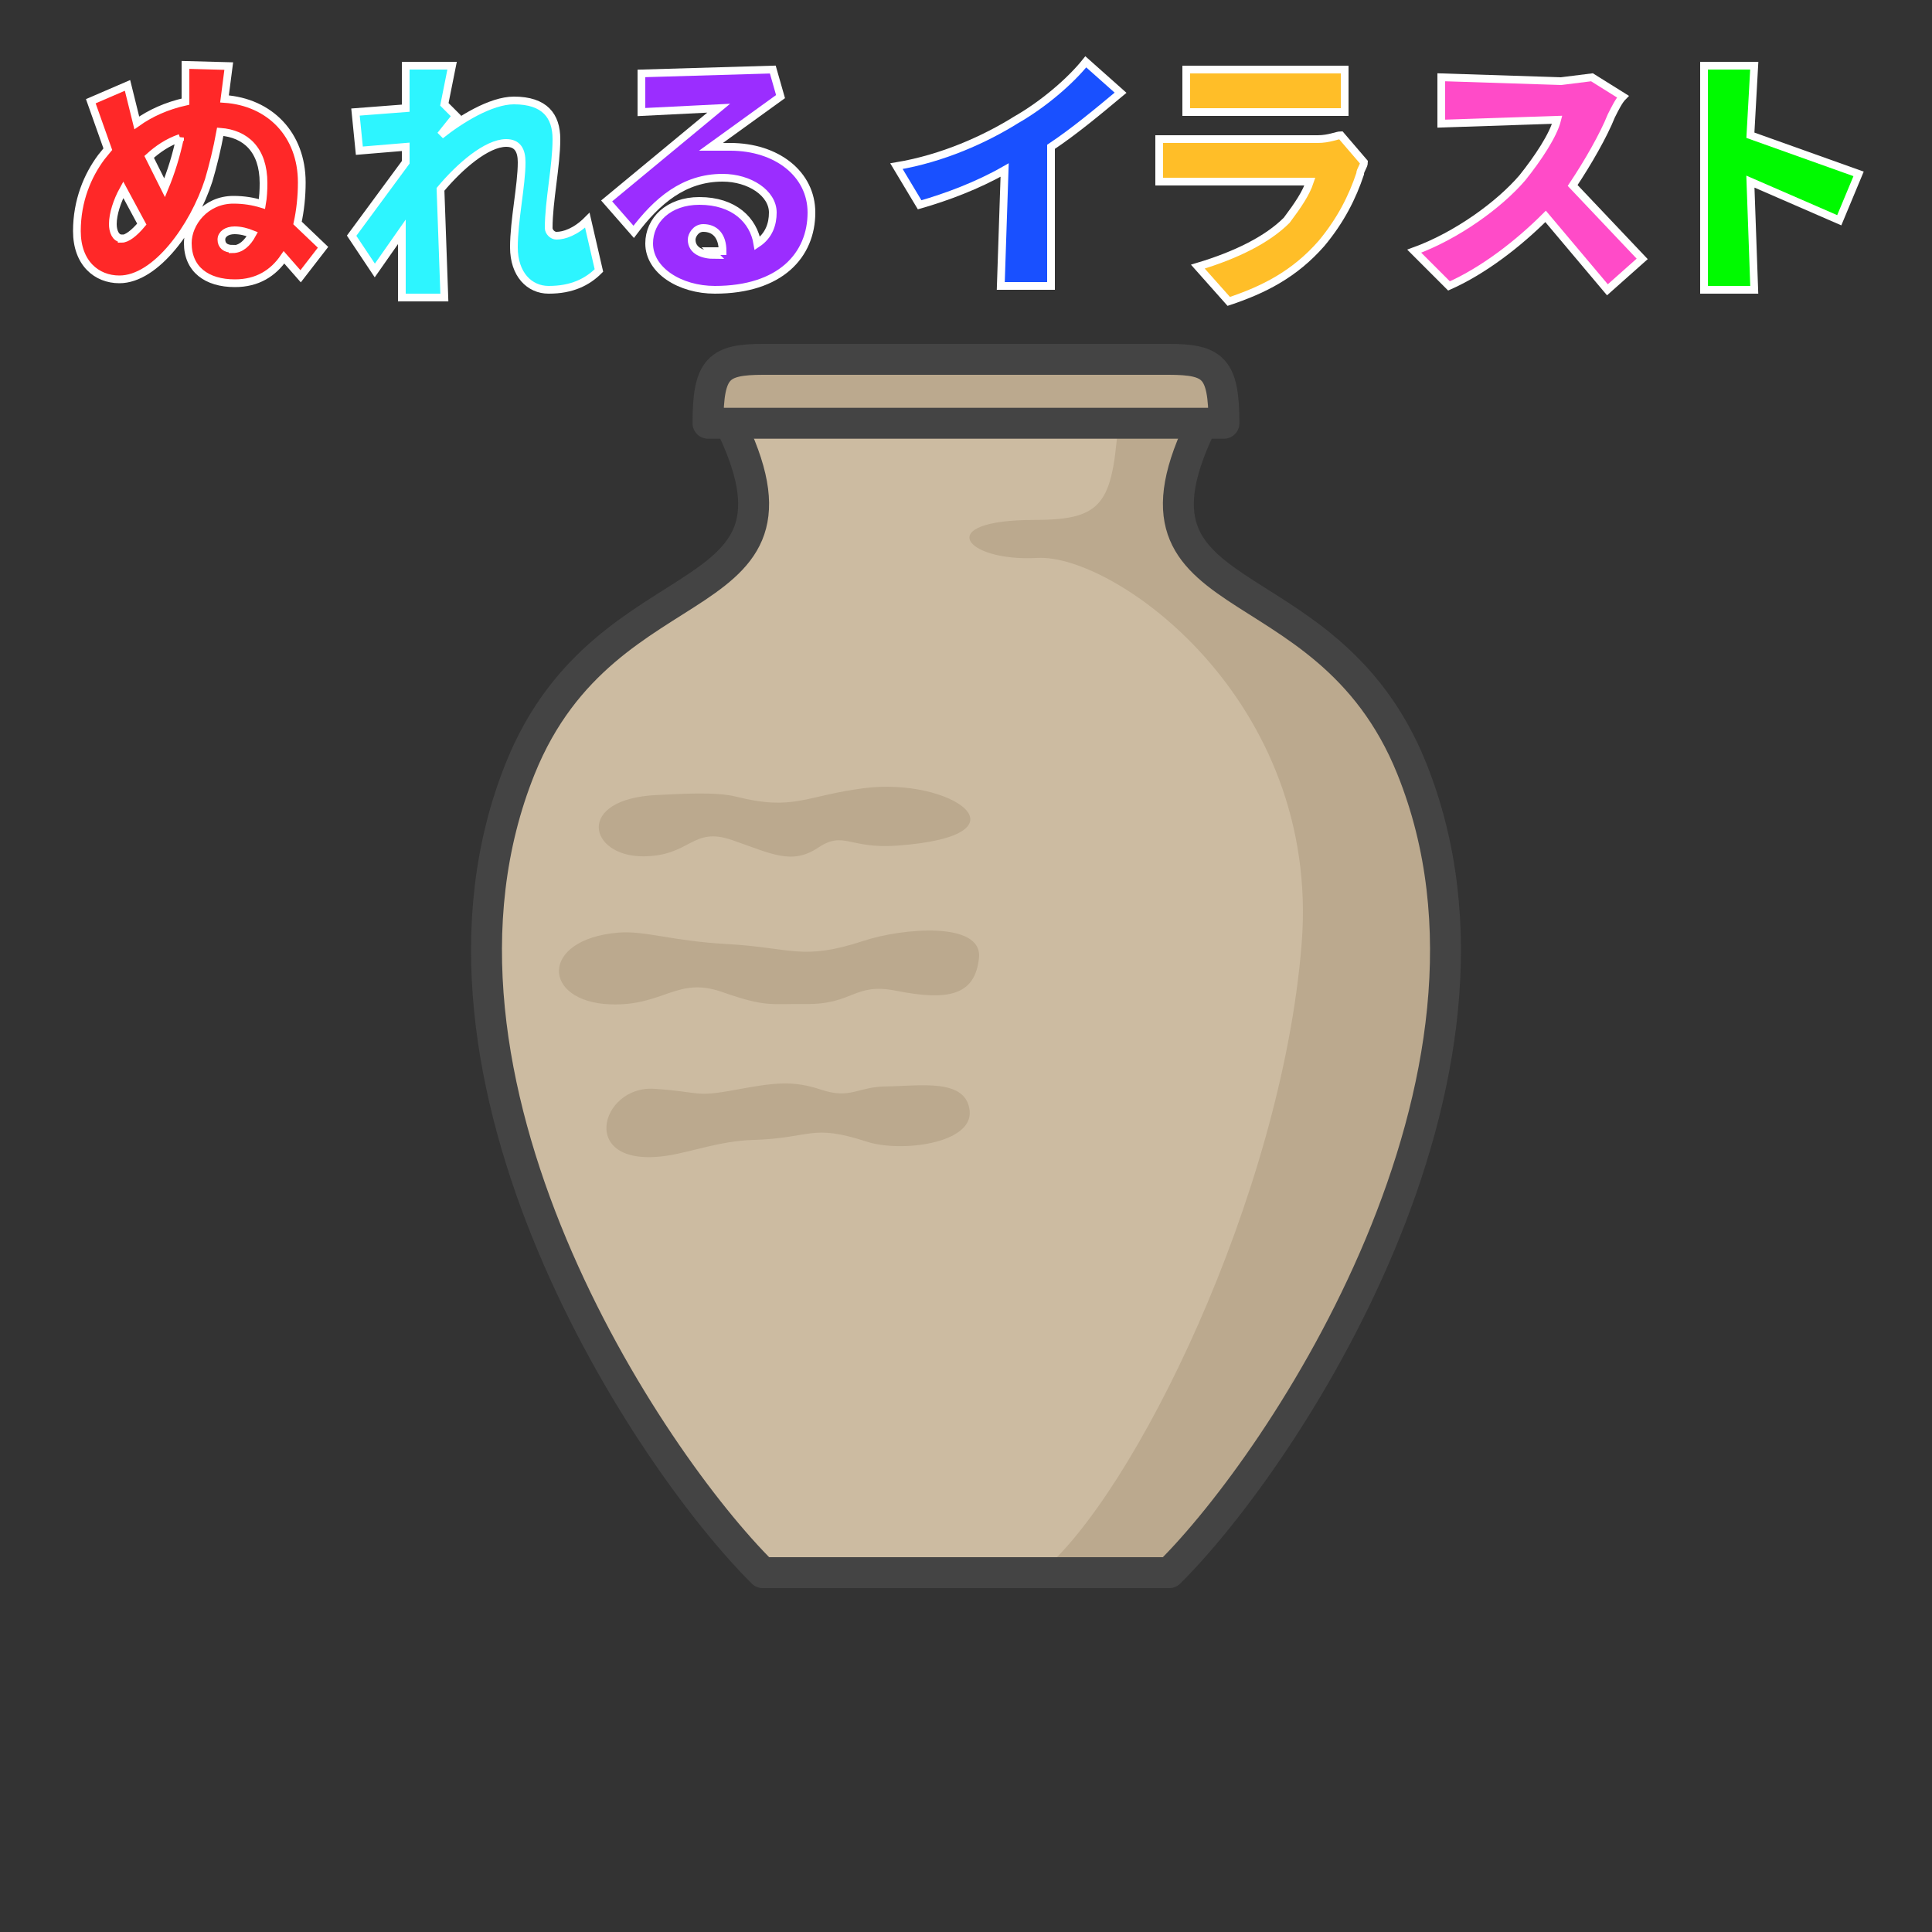
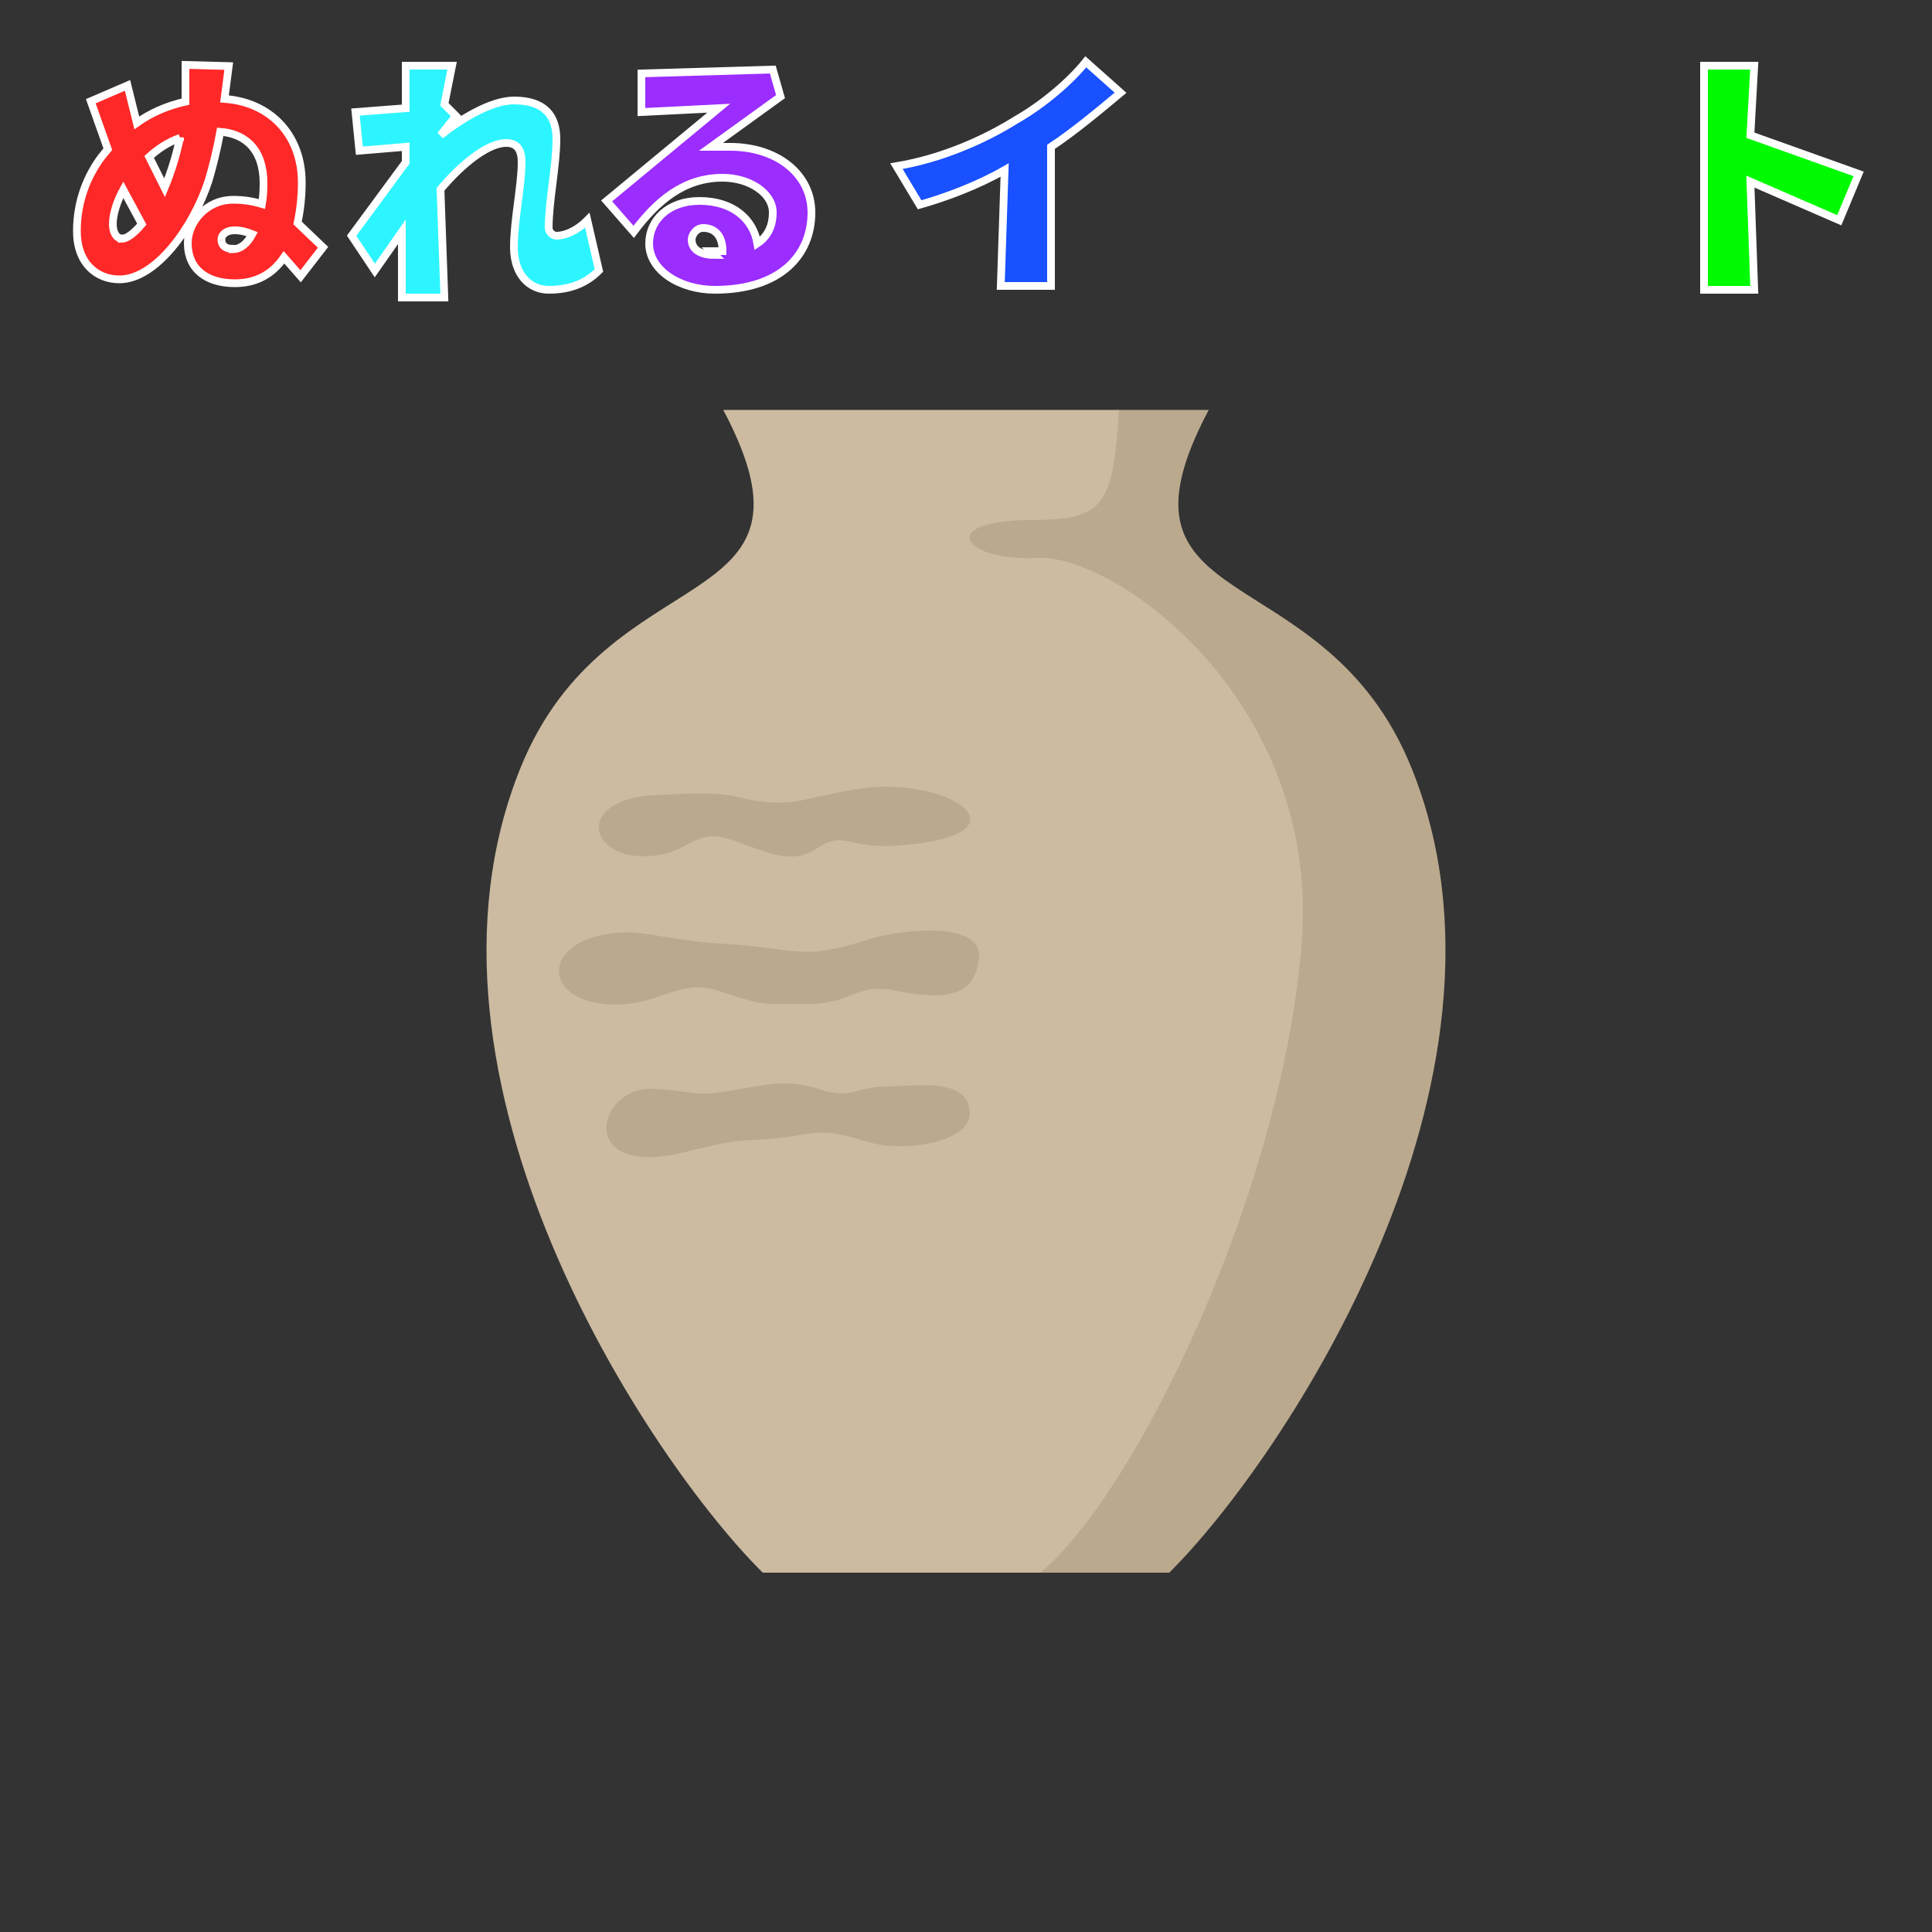
<svg xmlns="http://www.w3.org/2000/svg" id="svg38" version="1.1" style="overflow:visible" viewBox="-250 -250 500 500" height="2000px" width="2000px">
  <rect x="-250" y="-250" width="500" height="500" fill="#333333" stroke="none" />
  <defs id="defs42" />
  <rect id="rect2" fill-opacity="0" fill="rgb(0,0,0)" height="500" width="500" y="-250" x="-250" />
  <svg id="svg20" version="1.1" y="-250" x="-250" viewBox="-250 -250 500 500" height="500" width="500" style="overflow:visible">
    <g style="fill:#ffffff;stroke-linejoin:round" id="g18">
      <path style="fill:#bba98e;fill-opacity:1;stroke:none;stroke-linecap:butt;stroke-linejoin:round" id="path4" d="m 39.597,-143.907 c -172.866,34.814 27.987,209.851 -20.38,300.902 h 33.389 C 81.958,127.913 147.714,29.225 115.341,-51.155 92.75,-107.244 33.808,-89.225 62.818,-143.91 Z" />
      <path style="fill:#ccbba1;fill-opacity:1;stroke:none;stroke-linecap:butt;stroke-linejoin:round" id="path6" d="m -62.823,-143.907 c 29.01,54.687 -29.933,36.668 -52.524,92.755 -32.373,80.373 33.383,179.06 62.736,208.15 h 71.83 c 24.007,-19.616 62.474,-97.522 67.648,-162.781 4.994,-63.01 -48.473,-100.939 -68.448,-99.828 -18.858,1.05 -27.256,-9.833 -0.623,-9.836 18.385,-0.002 20.292,-4.593 21.807,-28.456 z" />
      <path style="fill:#bba98e;fill-opacity:1;stroke:none;stroke-linecap:butt;stroke-linejoin:round" id="path8" d="m -59.46,-43.818 c -5.416,-1.355 -14.334,-0.707 -20.468,-0.435 -21.344,0.945 -17.787,15.975 -3.512,15.869 12.28,-0.091 12.523,-7.805 22.907,-4.207 10.383,3.598 15.458,6.486 22.229,1.988 6.771,-4.498 7.944,0.36 20.487,-0.549 35.639,-2.584 14.115,-17.822 -8.669,-14.858 -15.182,1.974 -18.044,5.925 -32.973,2.192 z" />
      <path style="fill:#bba98e;fill-opacity:1;stroke:none;stroke-linecap:butt;stroke-linejoin:round" id="path10" d="m -61.995,-5.69 c -13.91,-0.761 -21.169,-3.515 -27.977,-2.949 -20.444,1.698 -19.866,17.949 -2.007,18.566 13.655,0.472 17.266,-7.266 28.805,-3.218 11.54,4.047 12.586,3.02 21.663,3.13 12.429,0.152 12.512,-5.608 23.379,-3.443 13.726,2.736 20.486,1.139 21.489,-8.473 1.003,-9.612 -19.961,-7.689 -29.689,-4.487 -16.176,5.324 -18.571,1.809 -35.665,0.874 z" />
      <path style="fill:#bba98e;fill-opacity:1;stroke:none;stroke-linecap:butt;stroke-linejoin:round" id="path12" d="m -77.222,49.071 c -23.49,3.591 -17.554,-18.207 -3.485,-17.291 12.254,0.797 10.202,2.274 21.01,0.27 10.383,-1.925 14.889,-2.456 22.229,-0.036 7.727,2.547 9.324,-0.79 16.895,-0.853 8.4,-0.07 20.613,-2.258 21.515,6.288 0.903,8.546 -17.84,10.866 -26.594,8.019 -14.555,-4.733 -14.184,-0.907 -29.569,-0.446 -8.356,0.251 -15.921,3.118 -22.003,4.048 z" />
-       <path style="fill:none;stroke:#444444;stroke-width:8;stroke-linecap:butt;stroke-linejoin:round;stroke-opacity:1" id="path14" d="m -62.823,-143.907 c 29.01,54.687 -29.933,36.669 -52.524,92.757 -32.373,80.373 33.383,179.06 62.736,208.15 h 105.22 C 81.963,127.918 147.719,29.23 115.346,-51.15 92.755,-107.239 33.812,-89.222 62.822,-143.907 Z" />
-       <path style="fill:#bba98e;fill-opacity:1;stroke:#444444;stroke-width:8;stroke-linecap:round;stroke-linejoin:round;stroke-opacity:1" id="path16" d="M -52.475,-157 H 52.462 c 11.572,0 14.294,2.254 14.294,16.533 h -133.525 c 0,-14.278 2.722,-16.533 14.294,-16.533 z" />
    </g>
  </svg>
  <g style="stroke:#ffffff;stroke-width:2" id="g36">
    <path style="fill:#ff2828" id="path22" d="m -189.8,-185.6 c -1.9,0 -2.9,-0.9 -2.9,-2.4 0,-1.4 1.4,-2.4 3.4,-2.4 1.6,0 3.1,0.4 4.6,1 -1.3,2.4 -3,3.9 -5.1,3.9 z m -28.7,-2.7 c -1.6,0 -2.3,-1.9 -2.3,-3.7 0,-2.6 1.1,-6 2.7,-8.9 l 4.8,8.9 c -2,2.4 -3.9,3.8 -5.2,3.8 z m 15.1,-26.1 c -1,4.7 -2.3,8.9 -4,13 l -4,-8 c 2.2,-2 4.8,-3.8 8,-4.9 z m 37,28.4 -6.6,-6.3 c 0.7,-3.2 1.1,-6.8 1.1,-10.5 0,-12.4 -8.3,-20.8 -20,-21.6 l 1.1,-8.5 -11.2,-0.3 v 9.5 c -4.9,1.1 -9.1,3 -12.6,5.5 l -2.4,-9.7 -9.5,4.1 4.4,12.4 c -0.6,0.7 -1.1,1.4 -1.7,2.1 -3.5,4.7 -6.3,11.2 -6.3,19.1 0,8.3 5.1,12.5 11,12.5 9.5,0 19.2,-13.6 23.1,-25.6 1.1,-3.7 2.2,-8.2 3,-12.6 6.5,0.5 11.2,4.6 11.2,13.3 0,1.8 -0.1,3.7 -0.4,5.4 -2.3,-0.7 -4.7,-1.1 -7.4,-1.1 -7.2,0 -11.8,6 -11.8,11.2 0,6.8 4.9,10.4 12.2,10.4 5.8,0 9.9,-2.6 12.7,-6.7 l 4.3,4.9 z" />
    <path style="fill:#2df5ff" id="path24" d="m -98,-193 c -3,3 -6,4 -8,4 -1,0 -2,-1 -2,-2 0,-7 2,-16 2,-23 0,-6 -3,-10 -11,-10 -6,0 -14,5 -19,9 l 4,-5 -3,-3 2,-10 h -12 v 11 l -13,1 1,10 12,-1 v 4 l -14,19 6,9 7,-10 v 17 h 11 l -1,-28 c 5,-6 12,-12 17,-12 3,0 4,2 4,5 0,6 -2,15 -2,22 0,7 4,11 9,11 6,0 10,-2 13,-5 z" />
    <path style="fill:#9b2dff" id="path26" d="m -65,-184 c -3,0 -6,-1 -6,-4 0,-1 1,-3 3,-3 3,0 5,2 5,6 -1,0 -2,0 -3,0 z m 15,-48 -34,1 v 10 l 20,-1 -29,24 7,8 c 6,-8 13,-14 23,-14 7,0 13,4 13,9 0,3 -1,6 -4,8 -1,-6 -6,-11 -15,-11 -8,0 -13,5 -13,11 0,7 8,12 17,12 17,0 25,-9 25,-20 0,-10 -9,-17 -21,-17 -2,0 -3,0 -5,0 l 18,-13 z" />
    <path style="fill:#1950ff" id="path28" d="m 22,-212 c 6,-4 12,-9 18,-14 l -9,-8 c -4,5 -11,11 -18,15 -8,5 -19,10 -31,12 l 6,10 c 7,-2 15,-5 22,-9 l -1,30 h 13 z" />
-     <path style="fill:#ffbe28" id="path30" d="m 97,-215 c -1,0 -3,1 -6,1 H 50 v 11 h 39 c -1,3 -3,6 -6,10 -5,5 -13,9 -23,12 l 8,9 c 9,-3 17,-7 24,-15 5,-6 8,-12 10,-18 0,-1 1,-2 1,-3 z m -40,-6 h 41 v -11 H 57 Z" />
-     <path style="fill:#ff4bc8" id="path32" d="m 162,-230 -8,1 -31,-1 v 12 l 30,-1 c -1,4 -5,10 -9,15 -6,7 -17,15 -28,19 l 9,9 c 9,-4 18,-11 25,-18 l 16,19 9,-8 -18,-19 c 4,-6 8,-13 10,-18 1,-2 2,-4 3,-5 z" />
    <path style="fill:#00fa00" id="path34" d="m 231,-205 -28,-10 1,-18 h -13 v 58 h 13 l -1,-28 23,10 z" />
  </g>
</svg>